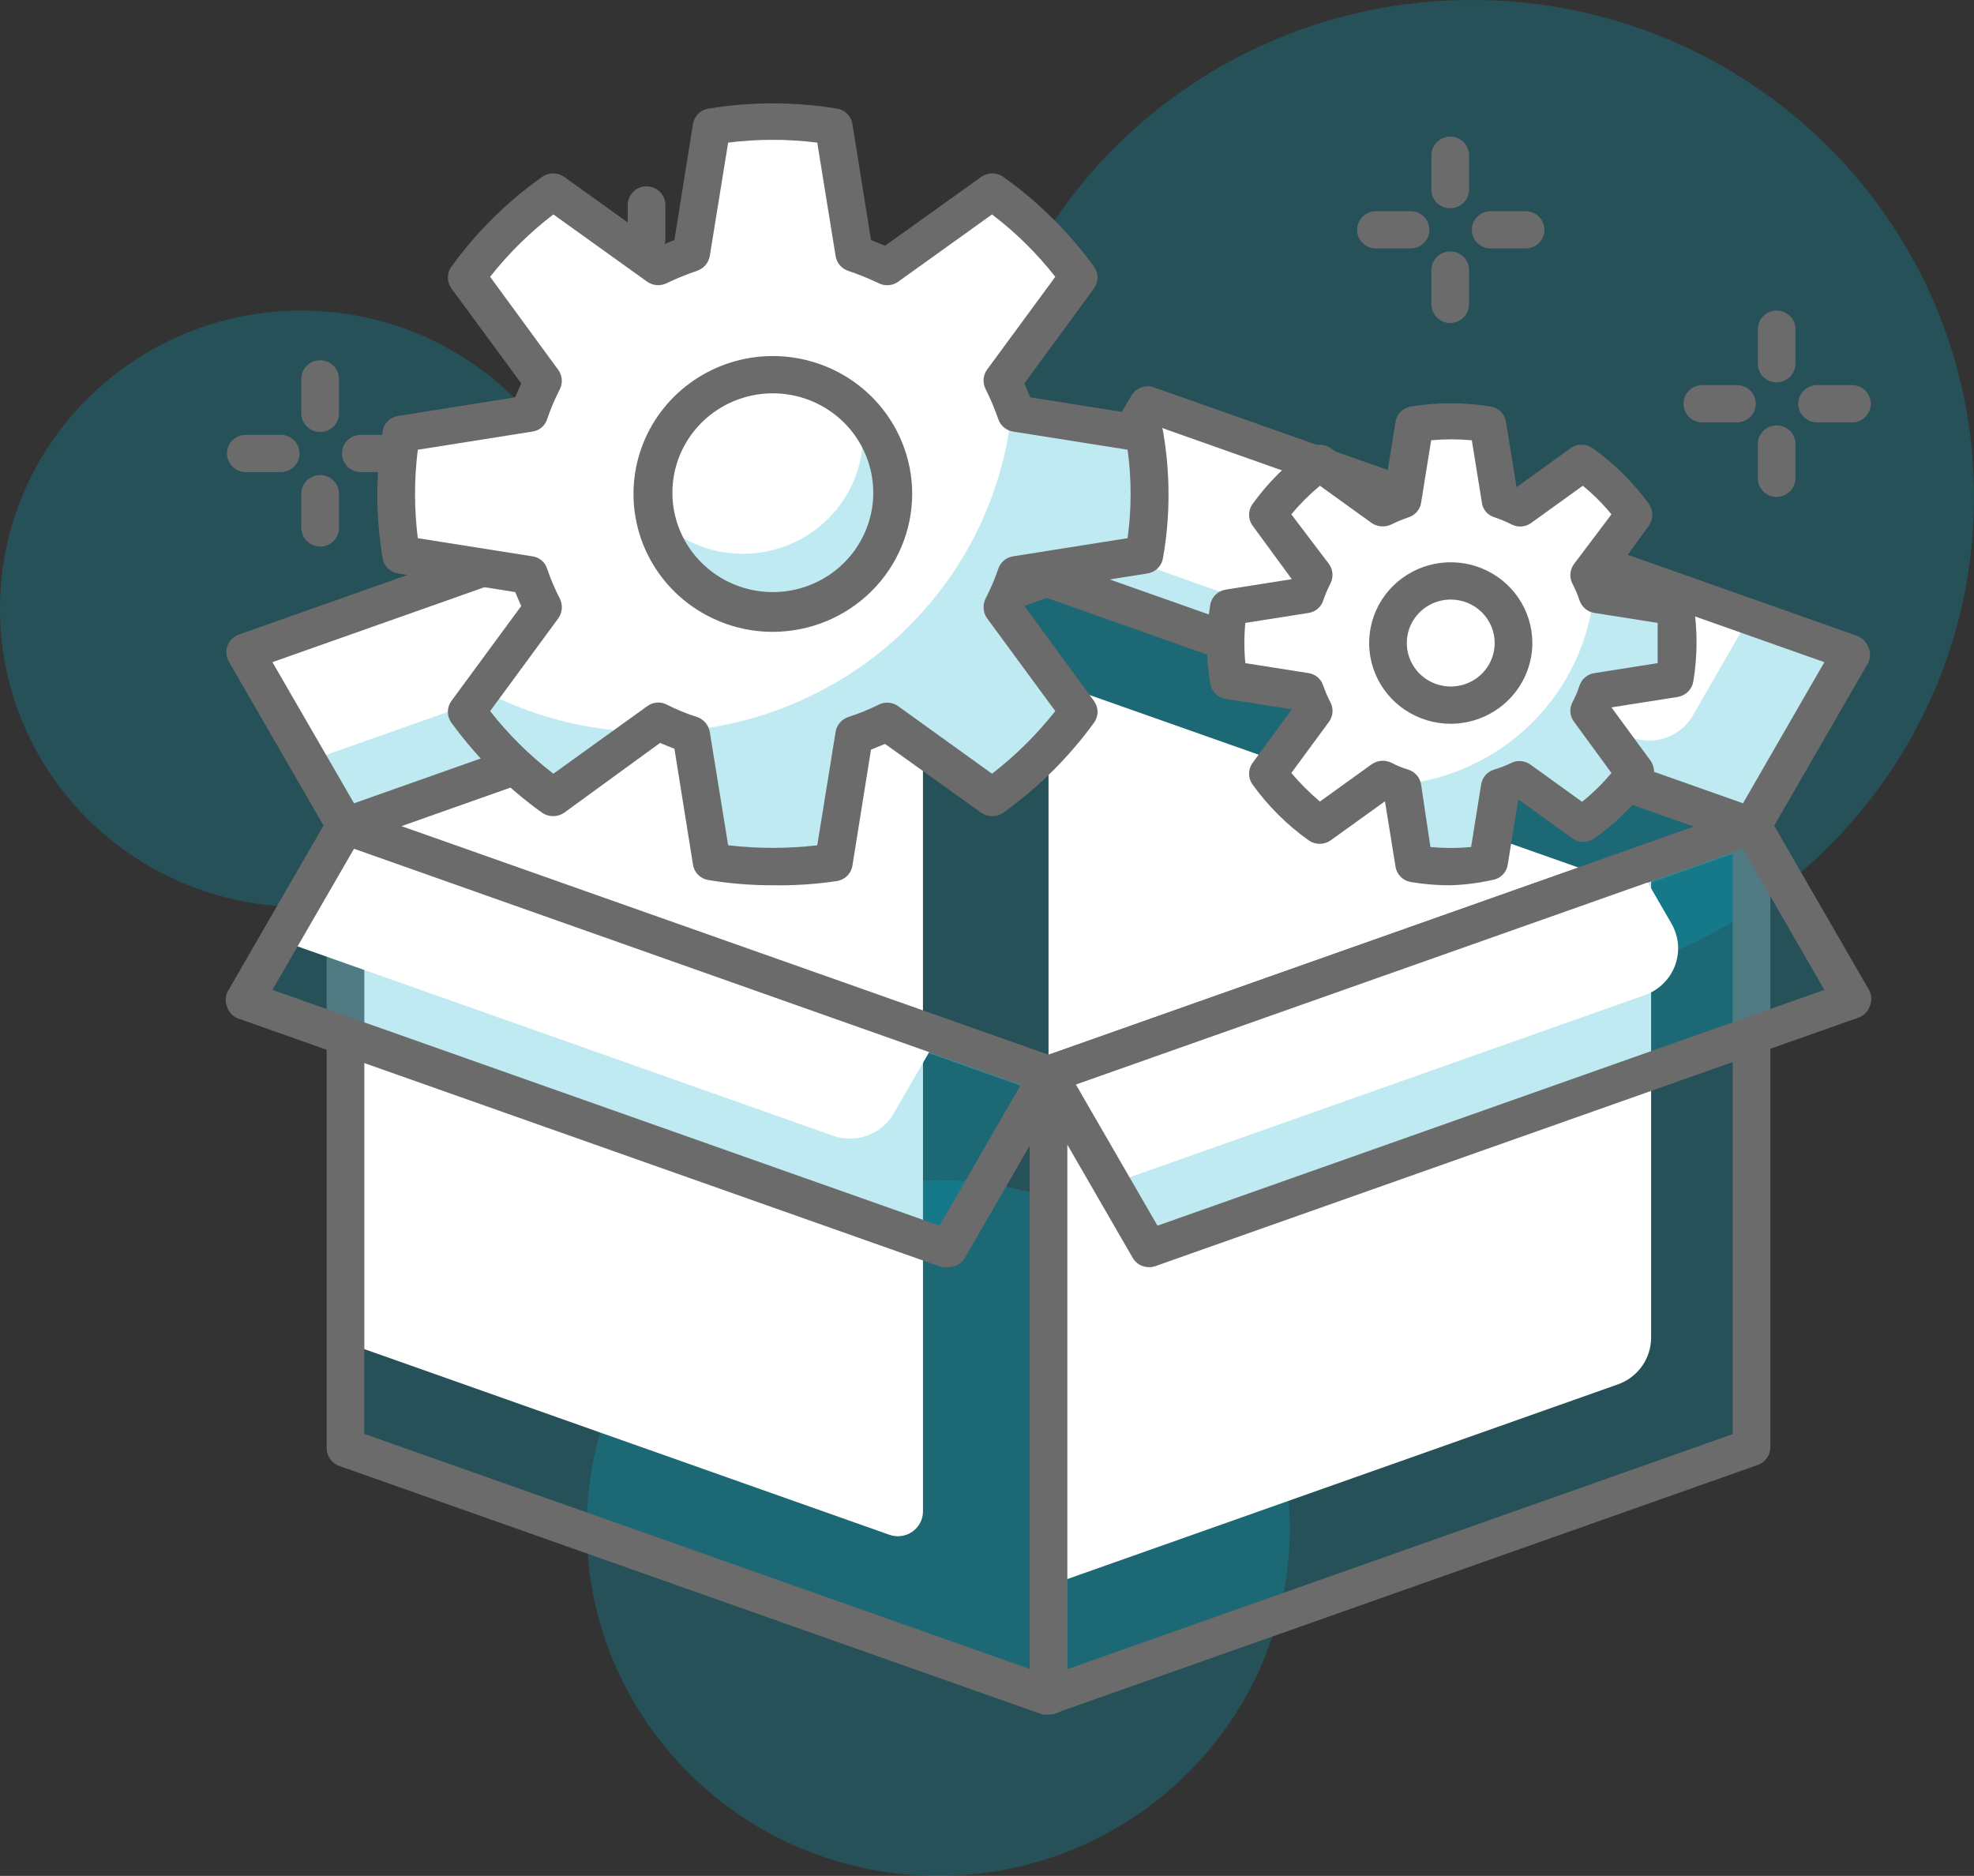
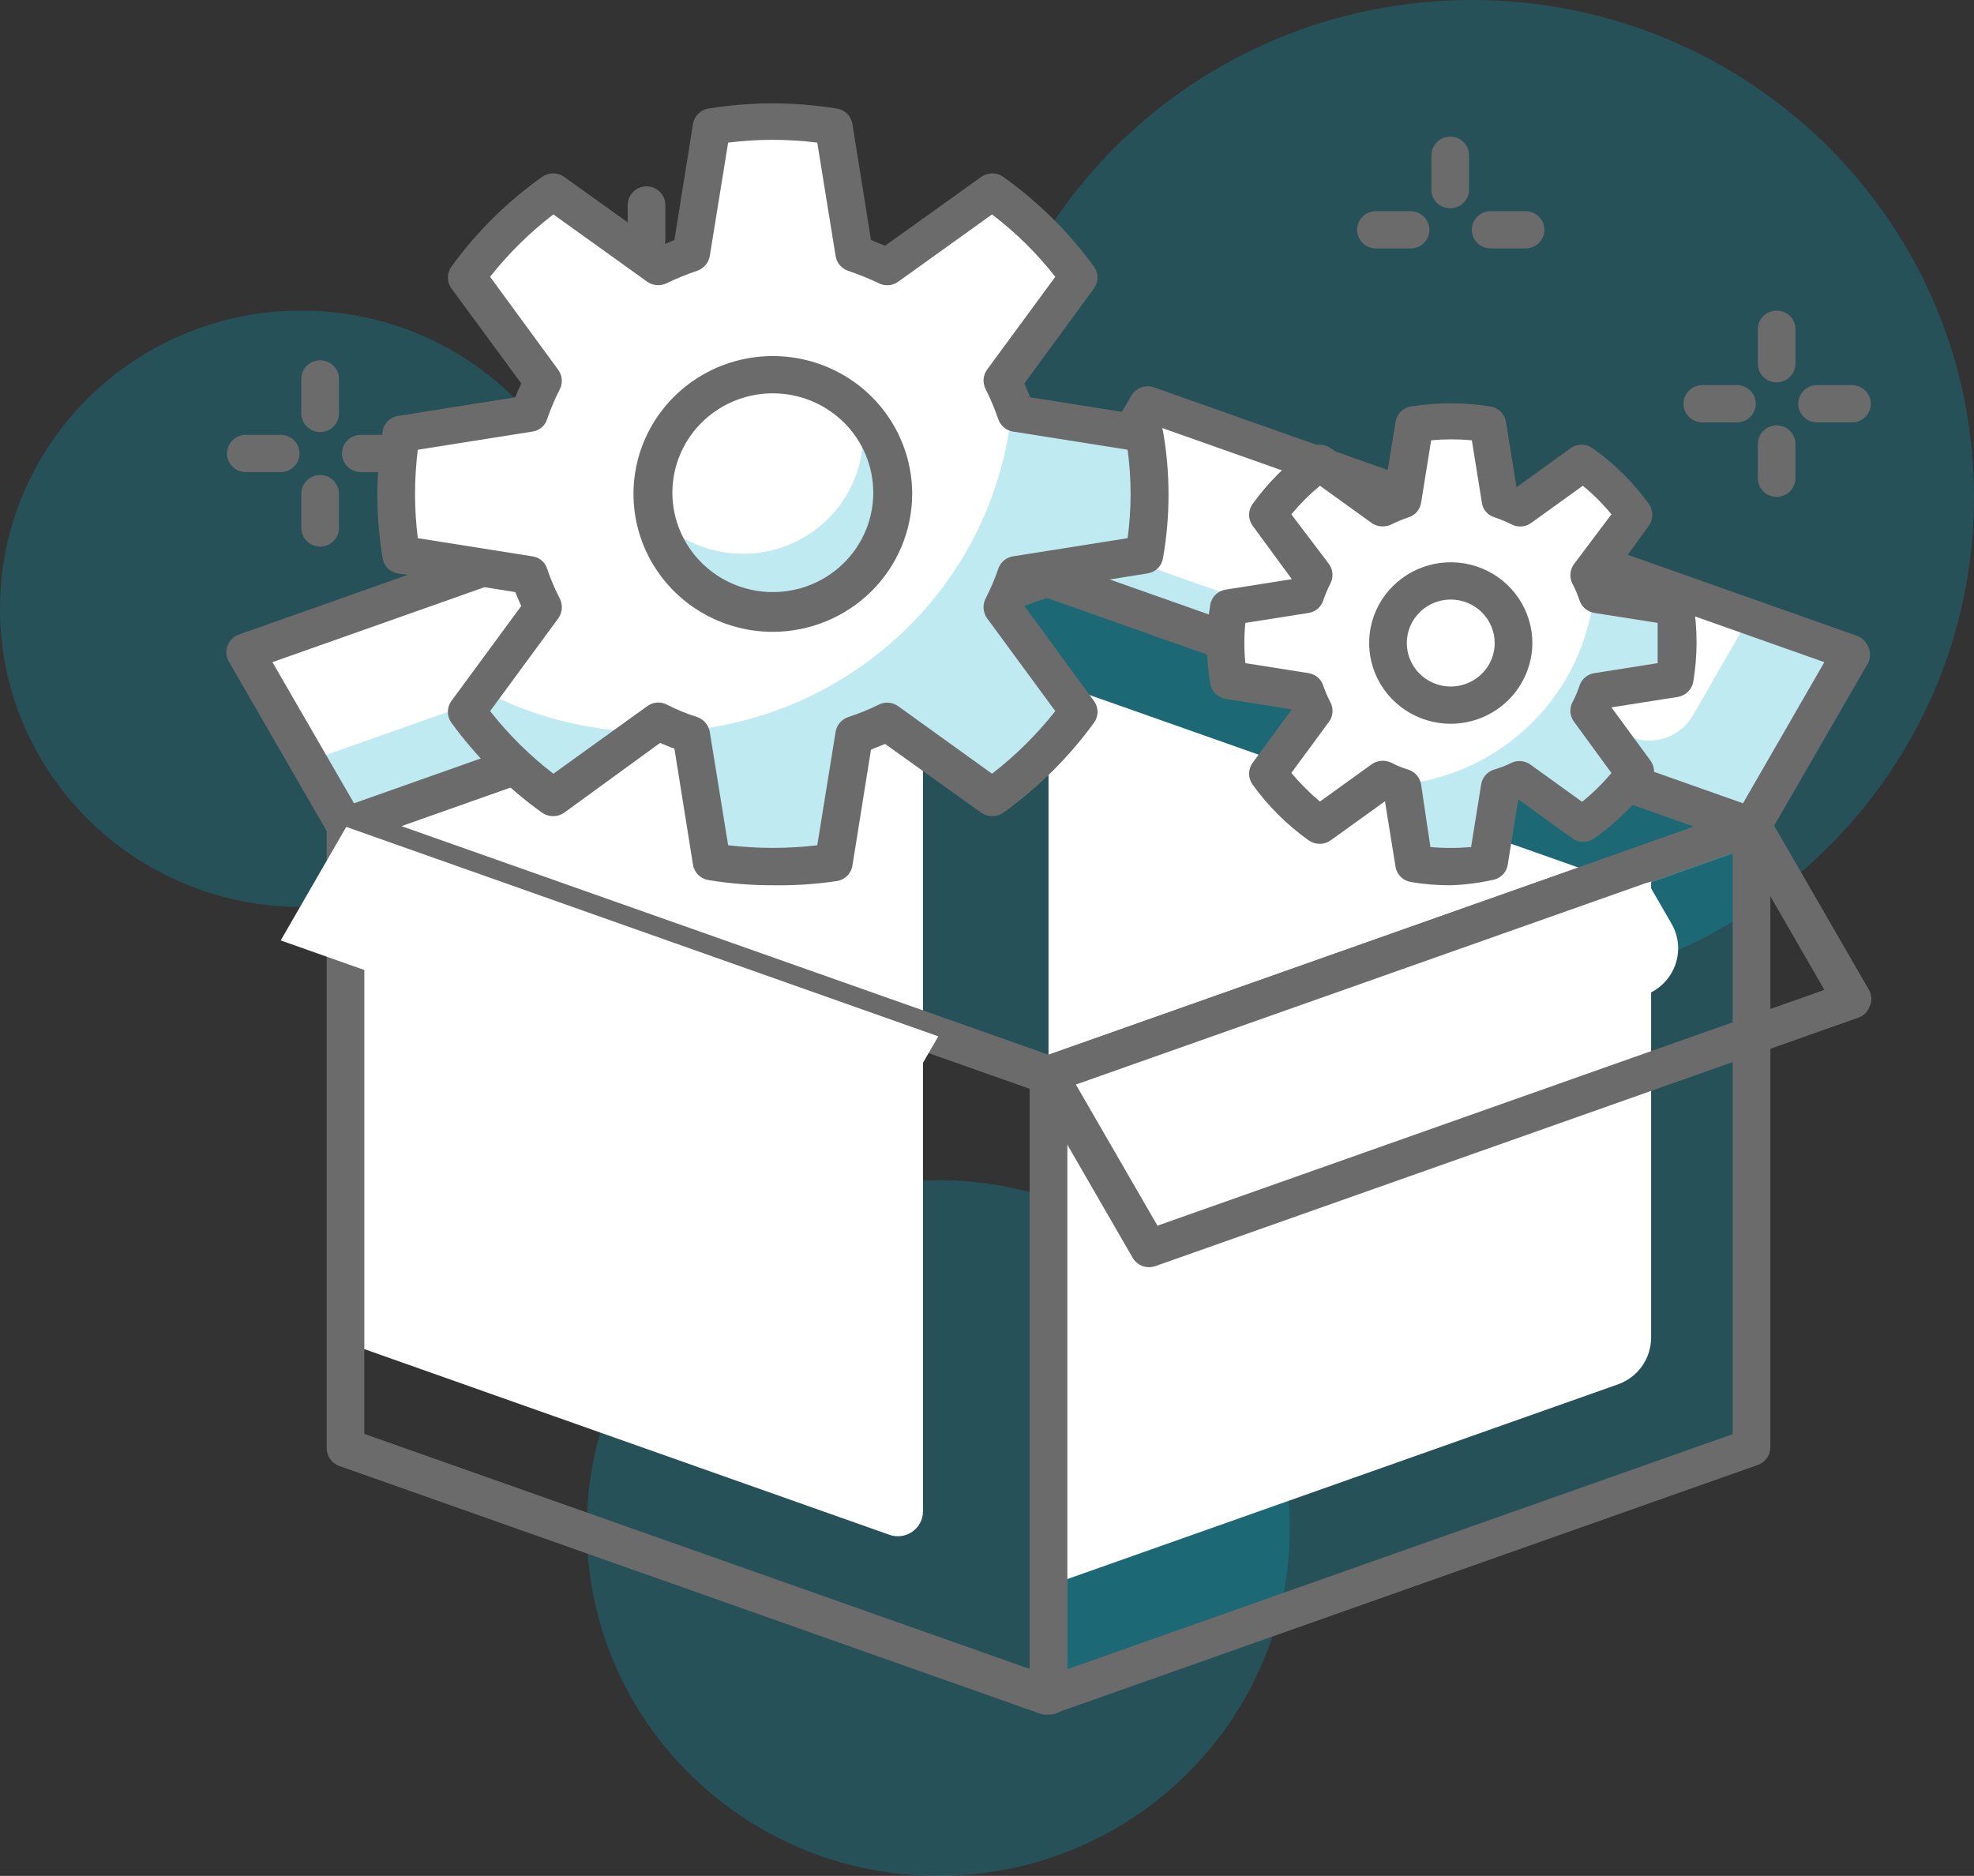
<svg xmlns="http://www.w3.org/2000/svg" width="141" height="134" viewBox="0 0 141 134" fill="none">
  <rect x="0" y="0" width="141" height="134" fill="#333333" stroke="none" />
  <g clip-path="url(#clip0_5842_6833)">
    <path d="M67.021 134C80.888 134 92.129 122.875 92.129 109.152C92.129 95.429 80.888 84.305 67.021 84.305C53.154 84.305 41.913 95.429 41.913 109.152C41.913 122.875 53.154 134 67.021 134Z" fill="#00AFC8" fill-opacity="0.25" />
    <path d="M21.521 64.782C33.407 64.782 43.042 55.246 43.042 43.484C43.042 31.721 33.407 22.186 21.521 22.186C9.635 22.186 0 31.721 0 43.484C0 55.246 9.635 64.782 21.521 64.782Z" fill="#00AFC8" fill-opacity="0.25" />
    <path d="M105.131 70.993C124.941 70.993 141 55.101 141 35.497C141 15.892 124.941 0 105.131 0C85.322 0 69.263 15.892 69.263 35.497C69.263 55.101 85.322 70.993 105.131 70.993Z" fill="#00AFC8" fill-opacity="0.25" />
    <path d="M125.11 59.013L74.894 41.265L24.677 59.013L74.894 76.762L125.11 59.013Z" fill="#00AFC8" fill-opacity="0.25" />
    <path d="M65.926 44.424L24.677 59.013L65.926 73.585V44.424Z" fill="white" />
    <path d="M114.726 62.669L74.894 48.612V76.761L114.726 62.669Z" fill="white" />
    <path d="M74.894 78.093C74.745 78.111 74.594 78.111 74.445 78.093L24.229 60.344C23.966 60.258 23.738 60.091 23.576 59.868C23.415 59.644 23.33 59.376 23.333 59.102C23.334 58.826 23.421 58.558 23.581 58.333C23.741 58.107 23.968 57.936 24.229 57.842L74.445 40.093C74.735 39.987 75.053 39.987 75.342 40.093L125.558 57.842C125.82 57.936 126.046 58.107 126.207 58.333C126.367 58.558 126.454 58.826 126.455 59.102C126.458 59.376 126.372 59.644 126.211 59.868C126.05 60.091 125.822 60.258 125.558 60.344L75.342 78.093C75.193 78.11 75.043 78.11 74.894 78.093ZM28.677 59.013L74.894 75.342L121.111 59.013L74.894 42.667L28.677 59.013Z" fill="#6B6B6B" />
    <path d="M67.72 28.841L17.504 46.589L24.678 59.013L74.894 41.265L67.72 28.841Z" fill="white" />
    <path d="M74.894 41.265L67.72 28.841L56.332 32.852L58.717 36.987C58.975 37.437 59.131 37.937 59.174 38.453C59.217 38.968 59.145 39.487 58.964 39.972C58.783 40.457 58.496 40.897 58.126 41.262C57.755 41.626 57.308 41.906 56.816 42.081L22.005 54.381L24.678 58.995L74.894 41.265Z" fill="#00AFC8" fill-opacity="0.25" />
    <path d="M24.678 60.344C24.44 60.345 24.207 60.283 24.002 60.165C23.797 60.046 23.627 59.875 23.512 59.67L16.338 47.246C16.243 47.076 16.186 46.888 16.172 46.695C16.157 46.501 16.185 46.307 16.253 46.125C16.321 45.943 16.428 45.778 16.566 45.64C16.705 45.503 16.872 45.397 17.055 45.329L67.272 27.581C67.568 27.477 67.891 27.478 68.186 27.585C68.48 27.692 68.728 27.898 68.886 28.167L76.059 40.59C76.143 40.768 76.186 40.962 76.186 41.158C76.186 41.355 76.143 41.548 76.059 41.726C75.992 41.908 75.885 42.072 75.746 42.207C75.606 42.342 75.437 42.445 75.253 42.507L25.036 60.256C24.922 60.302 24.801 60.331 24.678 60.344ZM19.459 47.299L25.287 57.38L72.921 40.537L67.11 30.456L19.459 47.299Z" fill="#6B6B6B" />
    <path d="M82.067 28.841L132.284 46.589L125.11 59.013L74.894 41.265L82.067 28.841Z" fill="white" />
    <path d="M125.003 44.016L120.914 51.115C120.495 51.839 119.833 52.394 119.043 52.683C118.252 52.971 117.385 52.976 116.591 52.695L76.49 38.496L74.894 41.265L125.11 59.013L132.284 46.589L125.003 44.016Z" fill="#00AFC8" fill-opacity="0.25" />
    <path d="M125.11 60.344C124.962 60.37 124.81 60.37 124.662 60.344L74.445 42.596C74.259 42.537 74.088 42.436 73.948 42.3C73.808 42.165 73.702 41.999 73.638 41.815C73.555 41.637 73.512 41.444 73.512 41.247C73.512 41.051 73.555 40.857 73.638 40.679L80.812 28.256C80.97 27.987 81.218 27.781 81.512 27.674C81.807 27.567 82.13 27.566 82.426 27.67L132.643 45.418C132.827 45.487 132.994 45.593 133.133 45.731C133.272 45.869 133.38 46.035 133.45 46.217C133.533 46.392 133.576 46.583 133.576 46.776C133.576 46.969 133.533 47.16 133.45 47.335L126.276 59.759C126.147 59.945 125.972 60.097 125.769 60.199C125.565 60.301 125.338 60.351 125.11 60.344ZM76.849 40.537L124.5 57.38L130.311 47.3L82.677 30.456L76.849 40.537Z" fill="#6B6B6B" />
    <path d="M100.755 17.748H98.28C97.923 17.748 97.581 17.608 97.329 17.358C97.077 17.109 96.935 16.77 96.935 16.417C96.935 16.064 97.077 15.726 97.329 15.476C97.581 15.226 97.923 15.086 98.28 15.086H100.755C101.112 15.086 101.454 15.226 101.706 15.476C101.958 15.726 102.1 16.064 102.1 16.417C102.1 16.77 101.958 17.109 101.706 17.358C101.454 17.608 101.112 17.748 100.755 17.748Z" fill="#6B6B6B" />
    <path d="M108.969 17.748H106.476C106.12 17.748 105.778 17.608 105.525 17.358C105.273 17.109 105.131 16.77 105.131 16.417C105.131 16.064 105.273 15.726 105.525 15.476C105.778 15.226 106.12 15.086 106.476 15.086H108.969C109.326 15.086 109.668 15.226 109.92 15.476C110.173 15.726 110.314 16.064 110.314 16.417C110.314 16.77 110.173 17.109 109.92 17.358C109.668 17.608 109.326 17.748 108.969 17.748Z" fill="#6B6B6B" />
-     <path d="M103.589 23.073C103.232 23.073 102.89 22.933 102.638 22.683C102.386 22.433 102.244 22.095 102.244 21.742V19.293C102.244 18.939 102.386 18.601 102.638 18.351C102.89 18.102 103.232 17.961 103.589 17.961C103.946 17.961 104.288 18.102 104.54 18.351C104.793 18.601 104.934 18.939 104.934 19.293V21.742C104.93 22.093 104.786 22.429 104.535 22.678C104.284 22.927 103.945 23.068 103.589 23.073Z" fill="#6B6B6B" />
    <path d="M103.589 14.873C103.412 14.875 103.235 14.843 103.071 14.777C102.907 14.71 102.758 14.613 102.632 14.488C102.507 14.364 102.408 14.217 102.341 14.054C102.274 13.892 102.241 13.717 102.244 13.542V11.093C102.244 10.74 102.385 10.401 102.638 10.151C102.89 9.902 103.232 9.761 103.589 9.761C103.946 9.761 104.288 9.902 104.54 10.151C104.792 10.401 104.934 10.74 104.934 11.093V13.542C104.934 13.895 104.792 14.233 104.54 14.483C104.288 14.733 103.946 14.873 103.589 14.873Z" fill="#6B6B6B" />
    <path d="M124.07 30.172H121.595C121.238 30.172 120.896 30.032 120.644 29.782C120.391 29.533 120.25 29.194 120.25 28.841C120.25 28.488 120.391 28.149 120.644 27.9C120.896 27.65 121.238 27.51 121.595 27.51H124.07C124.427 27.51 124.769 27.65 125.021 27.9C125.273 28.149 125.415 28.488 125.415 28.841C125.415 29.194 125.273 29.533 125.021 29.782C124.769 30.032 124.427 30.172 124.07 30.172Z" fill="#6B6B6B" />
    <path d="M132.284 30.172H129.791C129.434 30.172 129.092 30.032 128.84 29.782C128.588 29.533 128.446 29.194 128.446 28.841C128.446 28.488 128.588 28.149 128.84 27.9C129.092 27.65 129.434 27.51 129.791 27.51H132.284C132.641 27.51 132.983 27.65 133.235 27.9C133.487 28.149 133.629 28.488 133.629 28.841C133.629 29.194 133.487 29.533 133.235 29.782C132.983 30.032 132.641 30.172 132.284 30.172Z" fill="#6B6B6B" />
    <path d="M126.904 35.497C126.547 35.497 126.205 35.356 125.953 35.107C125.7 34.857 125.559 34.519 125.559 34.166V31.716C125.559 31.363 125.7 31.025 125.953 30.775C126.205 30.526 126.547 30.385 126.904 30.385C127.26 30.385 127.603 30.526 127.855 30.775C128.107 31.025 128.249 31.363 128.249 31.716V34.166C128.244 34.517 128.101 34.853 127.85 35.102C127.598 35.35 127.259 35.492 126.904 35.497Z" fill="#6B6B6B" />
    <path d="M126.904 27.315C126.547 27.315 126.205 27.175 125.953 26.925C125.7 26.675 125.559 26.337 125.559 25.984V23.517C125.559 23.164 125.7 22.825 125.953 22.575C126.205 22.326 126.547 22.186 126.904 22.186C127.26 22.186 127.603 22.326 127.855 22.575C128.107 22.825 128.249 23.164 128.249 23.517V25.984C128.244 26.335 128.101 26.671 127.85 26.92C127.598 27.169 127.259 27.31 126.904 27.315Z" fill="#6B6B6B" />
    <path d="M43.365 21.298H40.872C40.516 21.298 40.173 21.158 39.921 20.908C39.669 20.659 39.527 20.32 39.527 19.967C39.527 19.614 39.669 19.275 39.921 19.026C40.173 18.776 40.516 18.636 40.872 18.636H43.365C43.722 18.636 44.064 18.776 44.316 19.026C44.569 19.275 44.71 19.614 44.71 19.967C44.71 20.32 44.569 20.659 44.316 20.908C44.064 21.158 43.722 21.298 43.365 21.298Z" fill="#6B6B6B" />
    <path d="M51.561 21.298H49.086C48.73 21.298 48.387 21.158 48.135 20.908C47.883 20.659 47.741 20.32 47.741 19.967C47.741 19.614 47.883 19.275 48.135 19.026C48.387 18.776 48.73 18.636 49.086 18.636H51.561C51.918 18.636 52.26 18.776 52.512 19.026C52.765 19.275 52.906 19.614 52.906 19.967C52.906 20.32 52.765 20.659 52.512 20.908C52.26 21.158 51.918 21.298 51.561 21.298Z" fill="#6B6B6B" />
    <path d="M46.181 26.622C45.826 26.618 45.486 26.476 45.235 26.227C44.984 25.979 44.841 25.643 44.836 25.291V22.842C44.836 22.489 44.978 22.151 45.23 21.901C45.482 21.651 45.824 21.511 46.181 21.511C46.538 21.511 46.88 21.651 47.132 21.901C47.384 22.151 47.526 22.489 47.526 22.842V25.291C47.526 25.644 47.384 25.983 47.132 26.233C46.88 26.482 46.538 26.622 46.181 26.622Z" fill="#6B6B6B" />
    <path d="M46.181 18.423C45.824 18.423 45.482 18.283 45.23 18.033C44.978 17.783 44.836 17.445 44.836 17.092V14.642C44.836 14.289 44.978 13.951 45.23 13.701C45.482 13.451 45.824 13.311 46.181 13.311C46.538 13.311 46.88 13.451 47.132 13.701C47.384 13.951 47.526 14.289 47.526 14.642V17.092C47.529 17.267 47.495 17.441 47.429 17.604C47.362 17.767 47.263 17.914 47.138 18.038C47.012 18.162 46.863 18.26 46.699 18.326C46.534 18.392 46.358 18.425 46.181 18.423Z" fill="#6B6B6B" />
    <path d="M20.051 33.722H17.558C17.201 33.722 16.859 33.582 16.607 33.332C16.355 33.082 16.213 32.744 16.213 32.391C16.213 32.038 16.355 31.699 16.607 31.449C16.859 31.2 17.201 31.06 17.558 31.06H20.051C20.408 31.06 20.75 31.2 21.002 31.449C21.254 31.699 21.396 32.038 21.396 32.391C21.396 32.744 21.254 33.082 21.002 33.332C20.75 33.582 20.408 33.722 20.051 33.722Z" fill="#6B6B6B" />
    <path d="M28.247 33.722H25.772C25.415 33.722 25.073 33.582 24.821 33.332C24.569 33.082 24.427 32.744 24.427 32.391C24.427 32.038 24.569 31.699 24.821 31.449C25.073 31.2 25.415 31.06 25.772 31.06H28.247C28.604 31.06 28.946 31.2 29.198 31.449C29.45 31.699 29.592 32.038 29.592 32.391C29.592 32.744 29.45 33.082 29.198 33.332C28.946 33.582 28.604 33.722 28.247 33.722Z" fill="#6B6B6B" />
    <path d="M22.866 39.046C22.511 39.042 22.171 38.9 21.92 38.651C21.669 38.403 21.526 38.067 21.521 37.715V35.266C21.521 34.913 21.663 34.574 21.915 34.325C22.167 34.075 22.509 33.935 22.866 33.935C23.223 33.935 23.565 34.075 23.817 34.325C24.069 34.574 24.211 34.913 24.211 35.266V37.715C24.211 38.068 24.069 38.407 23.817 38.656C23.565 38.906 23.223 39.046 22.866 39.046Z" fill="#6B6B6B" />
    <path d="M22.866 30.864C22.511 30.86 22.171 30.718 21.92 30.469C21.669 30.221 21.526 29.885 21.521 29.533V27.066C21.521 26.713 21.663 26.375 21.915 26.125C22.167 25.875 22.509 25.735 22.866 25.735C23.223 25.735 23.565 25.875 23.817 26.125C24.069 26.375 24.211 26.713 24.211 27.066V29.533C24.211 29.886 24.069 30.225 23.817 30.474C23.565 30.724 23.223 30.864 22.866 30.864Z" fill="#6B6B6B" />
-     <path d="M74.894 121.132L24.677 103.384V59.013L74.894 76.761V121.132Z" fill="#00AFC8" fill-opacity="0.25" />
    <path d="M63.523 109.631L24.678 95.894V59.013L65.927 73.585V107.963C65.927 108.248 65.857 108.529 65.724 108.782C65.591 109.034 65.399 109.252 65.163 109.415C64.928 109.579 64.656 109.684 64.37 109.722C64.085 109.759 63.794 109.728 63.523 109.631Z" fill="white" />
    <path d="M74.894 122.463C74.746 122.491 74.594 122.491 74.446 122.463L24.23 104.715C23.968 104.621 23.742 104.45 23.582 104.224C23.421 103.999 23.334 103.731 23.333 103.455V59.084C23.334 58.869 23.387 58.657 23.487 58.466C23.587 58.275 23.73 58.109 23.907 57.984C24.083 57.863 24.285 57.786 24.497 57.758C24.709 57.73 24.925 57.753 25.126 57.824L75.343 75.572C75.604 75.667 75.831 75.838 75.991 76.063C76.151 76.288 76.238 76.557 76.239 76.832V121.203C76.238 121.416 76.185 121.625 76.085 121.814C75.986 122.002 75.842 122.164 75.665 122.286C75.432 122.419 75.163 122.481 74.894 122.463ZM26.023 102.426L73.549 119.216V77.684L26.023 60.877V102.426Z" fill="#6B6B6B" />
-     <path d="M67.72 89.185L17.504 71.437L24.678 59.013L74.894 76.761L67.72 89.185Z" fill="#00AFC8" fill-opacity="0.25" />
    <path d="M59.506 81.128L20.051 67.177L24.732 59.066L67.021 74.028L63.828 79.548C63.41 80.272 62.748 80.827 61.958 81.115C61.167 81.404 60.3 81.409 59.506 81.128Z" fill="white" />
-     <path d="M67.72 90.516C67.572 90.542 67.42 90.542 67.272 90.516L17.055 72.768C16.869 72.709 16.698 72.608 16.558 72.472C16.418 72.337 16.312 72.171 16.248 71.987C16.165 71.809 16.122 71.615 16.122 71.419C16.122 71.223 16.165 71.029 16.248 70.851L23.422 58.428C23.577 58.156 23.823 57.946 24.119 57.836C24.413 57.726 24.738 57.721 25.036 57.824L75.252 75.572C75.437 75.641 75.604 75.748 75.743 75.885C75.882 76.023 75.99 76.189 76.059 76.371C76.144 76.546 76.188 76.737 76.188 76.93C76.188 77.124 76.144 77.315 76.059 77.489L68.886 89.913C68.759 90.103 68.585 90.258 68.381 90.363C68.177 90.469 67.95 90.521 67.72 90.516ZM19.459 70.709L67.11 87.552L72.921 77.472L25.287 60.628L19.459 70.709Z" fill="#6B6B6B" />
    <path d="M74.894 121.132L125.11 103.384V59.013L74.894 76.761V121.132Z" fill="#00AFC8" fill-opacity="0.25" />
    <path d="M74.894 113.27L115.551 98.894C116.248 98.649 116.851 98.197 117.278 97.599C117.705 97.002 117.935 96.289 117.937 95.557V61.605L74.894 76.815V113.27Z" fill="white" />
    <path d="M74.894 122.464C74.617 122.463 74.347 122.376 74.123 122.215C73.947 122.093 73.803 121.931 73.703 121.743C73.603 121.555 73.55 121.345 73.549 121.133V76.762C73.55 76.486 73.637 76.218 73.797 75.992C73.958 75.767 74.184 75.596 74.445 75.502L124.662 57.753C124.863 57.682 125.079 57.659 125.291 57.687C125.503 57.715 125.706 57.792 125.881 57.913C126.058 58.039 126.202 58.204 126.301 58.395C126.401 58.586 126.454 58.798 126.455 59.013V103.384C126.454 103.66 126.367 103.928 126.207 104.154C126.046 104.379 125.82 104.55 125.558 104.644L75.342 122.393C75.198 122.442 75.046 122.466 74.894 122.464ZM76.239 77.702V119.233L123.765 102.444V60.895L76.239 77.702Z" fill="#6B6B6B" />
-     <path d="M82.067 89.185L132.284 71.437L125.11 59.013L74.894 76.761L82.067 89.185Z" fill="#00AFC8" fill-opacity="0.25" />
    <path d="M79.396 84.553L117.488 71.082C117.982 70.907 118.432 70.627 118.804 70.261C119.177 69.896 119.464 69.454 119.646 68.966C119.827 68.479 119.898 67.958 119.854 67.44C119.809 66.923 119.651 66.421 119.389 65.971L117.022 61.871L74.894 76.762L79.396 84.553Z" fill="white" />
    <path d="M82.068 90.516C81.83 90.517 81.597 90.456 81.392 90.337C81.187 90.218 81.018 90.047 80.902 89.842L73.728 77.418C73.644 77.244 73.6 77.053 73.6 76.859C73.6 76.666 73.644 76.475 73.728 76.3C73.794 76.116 73.901 75.949 74.041 75.81C74.18 75.672 74.349 75.567 74.535 75.501L124.752 57.753C125.049 57.65 125.374 57.654 125.669 57.765C125.964 57.875 126.211 58.084 126.366 58.356L133.539 70.78C133.623 70.958 133.666 71.152 133.666 71.348C133.666 71.544 133.623 71.738 133.539 71.916C133.472 72.098 133.365 72.262 133.225 72.397C133.086 72.532 132.917 72.635 132.732 72.697L82.516 90.445C82.372 90.494 82.22 90.518 82.068 90.516ZM76.849 77.471L82.677 87.552L130.311 70.709L124.5 60.628L76.849 77.471Z" fill="#6B6B6B" />
    <path d="M81.727 39.596C82.23 36.743 82.23 33.825 81.727 30.971L72.581 29.515C72.308 28.718 71.978 27.942 71.594 27.19L76.975 19.772C75.264 17.416 73.181 15.348 70.805 13.648L63.291 18.973C62.528 18.601 61.744 18.275 60.941 17.997L59.489 8.945C56.597 8.472 53.646 8.472 50.755 8.945L49.302 17.997C48.499 18.286 47.714 18.624 46.953 19.008L39.438 13.684C37.063 15.384 34.98 17.451 33.269 19.807L38.649 27.226C38.258 27.974 37.928 28.751 37.663 29.551L28.516 31.006C28.038 33.862 28.038 36.776 28.516 39.632L37.663 41.087C37.928 41.887 38.258 42.665 38.649 43.412L33.269 50.831C34.98 53.187 37.063 55.254 39.438 56.954L46.953 51.63C47.715 52.002 48.499 52.328 49.302 52.606L50.755 61.658C53.646 62.131 56.597 62.131 59.489 61.658L60.941 52.606C61.744 52.328 62.528 52.002 63.291 51.63L70.805 56.954C73.181 55.254 75.264 53.187 76.975 50.831L71.594 43.412C71.978 42.661 72.308 41.884 72.581 41.087L81.727 39.596Z" fill="white" />
    <path d="M81.727 39.596C82.229 36.743 82.229 33.825 81.727 30.971L72.58 29.515C72.58 29.302 72.383 29.089 72.311 28.877C71.803 34.895 69.158 40.541 64.844 44.813C60.53 49.086 54.827 51.708 48.746 52.215L49.427 52.499L50.88 61.551C53.772 62.025 56.722 62.025 59.614 61.551L61.066 52.499C61.869 52.222 62.654 51.896 63.416 51.523L70.93 56.848C73.306 55.148 75.389 53.08 77.1 50.725L71.719 43.306C72.103 42.555 72.433 41.778 72.706 40.981L81.727 39.596Z" fill="#00AFC8" fill-opacity="0.25" />
    <path d="M33.34 50.796C35.051 53.151 37.134 55.219 39.509 56.919L45.948 52.287C41.927 52.199 37.983 51.178 34.434 49.305L33.34 50.796Z" fill="#00AFC8" fill-opacity="0.25" />
    <path d="M55.184 63.237C53.652 63.239 52.122 63.114 50.611 62.865C50.331 62.823 50.072 62.693 49.872 62.495C49.672 62.297 49.541 62.041 49.499 61.764L48.172 53.476C47.813 53.352 47.49 53.21 47.149 53.068L40.298 58.055C40.067 58.215 39.791 58.3 39.509 58.3C39.227 58.3 38.952 58.215 38.72 58.055C36.23 56.268 34.044 54.099 32.246 51.63C32.08 51.403 31.99 51.13 31.99 50.849C31.99 50.569 32.08 50.295 32.246 50.068L37.231 43.288C37.07 42.951 36.945 42.614 36.801 42.294L28.444 40.963C28.166 40.925 27.907 40.799 27.707 40.604C27.507 40.409 27.375 40.155 27.332 39.881C27.08 38.379 26.954 36.859 26.955 35.337C26.956 33.815 27.082 32.295 27.332 30.794C27.375 30.519 27.507 30.265 27.707 30.07C27.907 29.875 28.166 29.749 28.444 29.711L36.801 28.38C36.945 28.043 37.07 27.723 37.231 27.386L32.246 20.606C32.08 20.379 31.99 20.106 31.99 19.825C31.99 19.545 32.08 19.271 32.246 19.044C34.035 16.572 36.222 14.408 38.72 12.637C38.95 12.473 39.226 12.384 39.509 12.384C39.793 12.384 40.069 12.473 40.298 12.637L47.167 17.553L48.172 17.145L49.499 8.857C49.541 8.58 49.672 8.324 49.872 8.126C50.072 7.928 50.331 7.798 50.611 7.756C53.645 7.259 56.741 7.259 59.775 7.756C60.055 7.798 60.313 7.928 60.513 8.126C60.713 8.324 60.844 8.58 60.887 8.857L62.214 17.145L63.218 17.553L70.087 12.637C70.317 12.473 70.593 12.384 70.876 12.384C71.16 12.384 71.436 12.473 71.666 12.637C74.159 14.413 76.346 16.576 78.14 19.044C78.306 19.271 78.396 19.545 78.396 19.825C78.396 20.106 78.306 20.379 78.14 20.606L73.172 27.386L73.584 28.38L81.96 29.711C82.237 29.752 82.494 29.879 82.694 30.073C82.893 30.268 83.026 30.52 83.072 30.794C83.334 32.294 83.466 33.814 83.466 35.337C83.467 36.854 83.335 38.368 83.072 39.863C83.029 40.14 82.898 40.396 82.698 40.594C82.498 40.792 82.24 40.921 81.96 40.963L73.584 42.294L73.172 43.288L78.14 50.068C78.306 50.295 78.396 50.569 78.396 50.849C78.396 51.13 78.306 51.403 78.14 51.63C76.341 54.099 74.156 56.268 71.666 58.055C71.434 58.215 71.159 58.3 70.876 58.3C70.594 58.3 70.319 58.215 70.087 58.055L63.218 53.139L62.214 53.547L60.887 61.835C60.844 62.112 60.713 62.368 60.513 62.566C60.313 62.764 60.055 62.894 59.775 62.936C58.256 63.162 56.72 63.263 55.184 63.237ZM52.01 60.38C54.124 60.628 56.261 60.628 58.376 60.38L59.685 52.287C59.721 52.045 59.824 51.818 59.983 51.63C60.141 51.442 60.348 51.301 60.582 51.222C61.333 50.981 62.065 50.685 62.77 50.334C62.988 50.225 63.232 50.176 63.476 50.195C63.719 50.214 63.953 50.299 64.151 50.441L70.859 55.269C72.543 53.965 74.061 52.463 75.378 50.796L70.5 44.158C70.36 43.957 70.277 43.723 70.258 43.48C70.239 43.237 70.285 42.993 70.392 42.774C70.748 42.08 71.054 41.362 71.307 40.626C71.383 40.396 71.523 40.191 71.709 40.035C71.896 39.878 72.123 39.776 72.365 39.739L80.543 38.443C80.83 36.346 80.83 34.221 80.543 32.125L72.365 30.829C72.123 30.792 71.896 30.69 71.709 30.533C71.523 30.376 71.383 30.172 71.307 29.942C71.051 29.201 70.745 28.477 70.392 27.776C70.285 27.56 70.239 27.319 70.257 27.078C70.276 26.838 70.36 26.607 70.5 26.41L75.378 19.772C74.07 18.102 72.551 16.605 70.859 15.317L64.151 20.127C63.953 20.269 63.719 20.354 63.476 20.372C63.232 20.391 62.988 20.343 62.77 20.233C62.06 19.894 61.329 19.598 60.582 19.346C60.348 19.267 60.141 19.126 59.983 18.938C59.824 18.75 59.721 18.523 59.685 18.281L58.376 10.188C56.262 9.922 54.123 9.922 52.01 10.188L50.7 18.281C50.659 18.523 50.552 18.75 50.391 18.938C50.23 19.125 50.021 19.266 49.786 19.346C49.044 19.596 48.319 19.893 47.615 20.233C47.397 20.339 47.153 20.385 46.91 20.367C46.667 20.348 46.434 20.265 46.234 20.127L39.527 15.317C37.839 16.61 36.32 18.106 35.008 19.772L39.868 26.41C40.014 26.608 40.102 26.841 40.125 27.085C40.147 27.329 40.101 27.574 39.993 27.794C39.637 28.487 39.331 29.205 39.079 29.942C39.008 30.175 38.87 30.383 38.682 30.54C38.495 30.698 38.265 30.798 38.021 30.829L29.843 32.125C29.58 34.223 29.58 36.345 29.843 38.443L38.021 39.739C38.265 39.77 38.495 39.87 38.682 40.027C38.87 40.185 39.008 40.393 39.079 40.626C39.331 41.363 39.637 42.081 39.993 42.774C40.1 42.993 40.147 43.237 40.128 43.48C40.109 43.723 40.025 43.957 39.886 44.158L35.008 50.796C36.32 52.467 37.838 53.97 39.527 55.269L46.234 50.441C46.434 50.294 46.671 50.206 46.918 50.187C47.166 50.168 47.414 50.219 47.633 50.334C48.331 50.69 49.056 50.986 49.804 51.222C50.035 51.304 50.241 51.446 50.398 51.633C50.556 51.821 50.66 52.046 50.7 52.287L52.01 60.38Z" fill="#6B6B6B" />
    <path d="M63.81 35.284C63.81 36.969 63.305 38.616 62.359 40.017C61.414 41.418 60.069 42.51 58.496 43.155C56.923 43.799 55.192 43.968 53.522 43.639C51.852 43.311 50.319 42.499 49.115 41.308C47.911 40.116 47.091 38.598 46.759 36.946C46.426 35.293 46.597 33.58 47.249 32.024C47.9 30.467 49.004 29.137 50.419 28.2C51.835 27.264 53.499 26.765 55.202 26.765C57.485 26.765 59.675 27.662 61.289 29.26C62.903 30.858 63.81 33.024 63.81 35.284Z" fill="white" />
    <path d="M61.497 29.515C61.84 31.329 61.576 33.204 60.745 34.855C59.914 36.507 58.562 37.846 56.893 38.668C55.225 39.491 53.33 39.753 51.498 39.414C49.665 39.076 47.994 38.155 46.737 36.792C46.965 38.101 47.499 39.339 48.297 40.407C49.094 41.476 50.133 42.345 51.33 42.945C52.527 43.546 53.849 43.861 55.191 43.865C56.533 43.87 57.858 43.564 59.059 42.971C60.261 42.379 61.306 41.517 62.11 40.454C62.915 39.391 63.457 38.157 63.694 36.849C63.931 35.542 63.856 34.198 63.474 32.925C63.093 31.651 62.416 30.484 61.497 29.515Z" fill="#00AFC8" fill-opacity="0.25" />
    <path d="M55.202 45.134C53.233 45.134 51.309 44.556 49.672 43.474C48.035 42.392 46.76 40.853 46.006 39.053C45.253 37.253 45.056 35.273 45.44 33.362C45.824 31.451 46.772 29.696 48.164 28.319C49.556 26.941 51.33 26.003 53.26 25.623C55.191 25.242 57.192 25.438 59.011 26.183C60.83 26.929 62.385 28.191 63.478 29.811C64.572 31.431 65.156 33.336 65.156 35.284C65.151 37.895 64.101 40.398 62.235 42.244C60.37 44.09 57.84 45.129 55.202 45.134ZM55.202 28.096C53.783 28.096 52.396 28.512 51.217 29.292C50.037 30.072 49.117 31.181 48.575 32.478C48.032 33.775 47.889 35.203 48.166 36.58C48.443 37.957 49.126 39.222 50.13 40.215C51.133 41.208 52.411 41.884 53.803 42.158C55.194 42.432 56.637 42.291 57.947 41.754C59.258 41.217 60.379 40.307 61.167 39.139C61.955 37.972 62.376 36.599 62.376 35.195C62.376 33.312 61.62 31.506 60.275 30.175C58.929 28.844 57.105 28.096 55.202 28.096Z" fill="#6B6B6B" />
    <path d="M119.551 48.524C119.838 46.808 119.838 45.057 119.551 43.341L114.045 42.472C113.88 41.994 113.688 41.526 113.471 41.069L116.735 36.632C115.712 35.212 114.458 33.97 113.023 32.959L108.521 36.189C108.071 35.957 107.603 35.761 107.122 35.603L106.243 30.172C105.378 30.03 104.502 29.959 103.625 29.959C102.748 29.957 101.872 30.029 101.007 30.172L100.128 35.603C99.642 35.765 99.168 35.96 98.711 36.189L94.209 32.959C92.784 33.976 91.536 35.217 90.515 36.632L93.779 41.069C93.548 41.522 93.35 41.991 93.187 42.472L87.699 43.341C87.412 45.057 87.412 46.808 87.699 48.524L93.187 49.394C93.347 49.87 93.545 50.333 93.779 50.778L90.515 55.25C91.541 56.657 92.788 57.891 94.209 58.907L98.711 55.676C99.168 55.905 99.642 56.1 100.128 56.262L101.007 61.693C101.872 61.837 102.748 61.908 103.625 61.906C104.502 61.906 105.378 61.835 106.243 61.693L107.122 56.262C107.603 56.104 108.071 55.908 108.521 55.676L113.023 58.907C114.453 57.896 115.707 56.661 116.735 55.25L113.471 50.778C113.691 50.329 113.883 49.866 114.045 49.394L119.551 48.524Z" fill="white" />
    <path d="M119.551 48.524C119.838 46.808 119.838 45.057 119.551 43.341L114.045 42.472C114.045 42.347 113.937 42.223 113.884 42.081C113.585 45.7 111.996 49.095 109.4 51.66C106.805 54.225 103.372 55.794 99.715 56.085L100.128 56.262L101.007 61.693C101.872 61.837 102.748 61.908 103.625 61.906C104.502 61.907 105.378 61.835 106.243 61.693L107.122 56.262C107.603 56.104 108.071 55.908 108.521 55.676L113.023 58.907C114.453 57.896 115.707 56.661 116.735 55.251L113.471 50.778C113.692 50.329 113.883 49.867 114.045 49.394L119.551 48.524Z" fill="#00AFC8" fill-opacity="0.25" />
    <path d="M103.625 63.237C102.676 63.242 101.727 63.165 100.791 63.007C100.512 62.964 100.253 62.835 100.053 62.637C99.853 62.439 99.722 62.183 99.68 61.906L98.926 57.238L95.052 60.025C94.823 60.189 94.547 60.278 94.263 60.278C93.98 60.278 93.704 60.189 93.474 60.025C91.93 58.925 90.579 57.582 89.475 56.049C89.309 55.822 89.219 55.549 89.219 55.268C89.219 54.988 89.309 54.714 89.475 54.487L92.273 50.671L87.556 49.926C87.276 49.884 87.017 49.754 86.817 49.556C86.618 49.358 86.487 49.102 86.444 48.826C86.133 46.969 86.133 45.074 86.444 43.217C86.487 42.94 86.618 42.684 86.817 42.486C87.017 42.288 87.276 42.159 87.556 42.117L92.273 41.371L89.475 37.555C89.309 37.328 89.219 37.055 89.219 36.775C89.219 36.494 89.309 36.221 89.475 35.993C90.579 34.46 91.93 33.117 93.474 32.018C93.704 31.853 93.98 31.765 94.263 31.765C94.547 31.765 94.823 31.853 95.052 32.018L98.926 34.804L99.68 30.137C99.722 29.86 99.853 29.604 100.053 29.406C100.253 29.208 100.512 29.078 100.791 29.036C102.668 28.734 104.582 28.734 106.459 29.036C106.738 29.078 106.997 29.208 107.197 29.406C107.397 29.604 107.528 29.86 107.571 30.137L108.324 34.804L112.18 32.018C112.409 31.853 112.685 31.765 112.969 31.765C113.252 31.765 113.528 31.853 113.758 32.018C115.308 33.117 116.665 34.46 117.775 35.993C117.937 36.223 118.023 36.495 118.023 36.775C118.023 37.054 117.937 37.326 117.775 37.555L115.103 41.229L119.838 41.975C120.116 42.02 120.374 42.15 120.573 42.347C120.773 42.545 120.904 42.799 120.95 43.075C121.26 44.932 121.26 46.827 120.95 48.684C120.904 48.959 120.773 49.214 120.573 49.411C120.374 49.609 120.116 49.739 119.838 49.784L115.103 50.529L117.901 54.345C118.062 54.575 118.149 54.847 118.149 55.126C118.149 55.406 118.062 55.678 117.901 55.907C116.795 57.445 115.437 58.789 113.884 59.883C113.654 60.047 113.378 60.136 113.094 60.136C112.811 60.136 112.535 60.047 112.305 59.883L108.449 57.096L107.696 61.764C107.654 62.041 107.523 62.297 107.323 62.495C107.123 62.693 106.864 62.822 106.584 62.864C105.611 63.078 104.621 63.203 103.625 63.237ZM102.172 60.504C103.139 60.593 104.111 60.593 105.078 60.504L105.795 56.049C105.829 55.807 105.932 55.578 106.09 55.39C106.248 55.202 106.457 55.061 106.692 54.984C107.118 54.861 107.532 54.701 107.929 54.505C108.147 54.395 108.391 54.347 108.635 54.366C108.879 54.385 109.112 54.47 109.31 54.611L113.005 57.274C113.772 56.658 114.475 55.969 115.103 55.215L112.431 51.559C112.285 51.365 112.196 51.134 112.173 50.893C112.151 50.652 112.197 50.409 112.305 50.192C112.515 49.8 112.689 49.39 112.825 48.968C112.903 48.735 113.045 48.529 113.236 48.372C113.426 48.215 113.656 48.114 113.902 48.08L118.403 47.37C118.403 46.873 118.403 46.394 118.403 45.933C118.403 45.471 118.403 44.992 118.403 44.495L113.902 43.785C113.657 43.749 113.427 43.647 113.238 43.491C113.048 43.334 112.905 43.129 112.825 42.898C112.689 42.475 112.515 42.065 112.305 41.673C112.197 41.453 112.152 41.208 112.174 40.964C112.196 40.72 112.285 40.486 112.431 40.289L115.103 36.739C114.491 35.994 113.806 35.31 113.059 34.698L109.364 37.36C109.166 37.502 108.932 37.587 108.689 37.606C108.445 37.625 108.201 37.577 107.983 37.467C107.584 37.266 107.17 37.094 106.746 36.952C106.51 36.882 106.3 36.746 106.141 36.56C105.981 36.374 105.88 36.146 105.849 35.905L105.132 31.45C104.165 31.361 103.193 31.361 102.226 31.45L101.509 35.905C101.473 36.145 101.371 36.37 101.212 36.556C101.054 36.741 100.846 36.878 100.612 36.952C100.188 37.094 99.774 37.266 99.375 37.467C99.153 37.572 98.906 37.618 98.661 37.599C98.415 37.581 98.179 37.498 97.976 37.36L94.281 34.698C93.538 35.315 92.854 35.998 92.237 36.739L94.927 40.289C95.07 40.488 95.156 40.722 95.174 40.966C95.194 41.21 95.145 41.454 95.034 41.673C94.832 42.069 94.658 42.478 94.514 42.898C94.44 43.129 94.301 43.334 94.114 43.491C93.927 43.648 93.699 43.75 93.456 43.785L88.955 44.495C88.859 45.451 88.859 46.414 88.955 47.37L93.456 48.08C93.699 48.115 93.927 48.217 94.114 48.374C94.301 48.531 94.44 48.736 94.514 48.968C94.658 49.382 94.832 49.785 95.034 50.175C95.147 50.393 95.197 50.637 95.178 50.882C95.159 51.126 95.072 51.36 94.927 51.559L92.237 55.215C92.859 55.952 93.543 56.634 94.281 57.256L97.976 54.594C98.18 54.451 98.42 54.365 98.669 54.346C98.919 54.328 99.169 54.376 99.393 54.487C99.781 54.692 100.19 54.859 100.612 54.984C100.846 55.063 101.053 55.204 101.212 55.392C101.37 55.58 101.473 55.807 101.509 56.049L102.172 60.504Z" fill="#6B6B6B" />
    <path d="M103.625 51.701C102.472 51.701 101.345 51.363 100.387 50.729C99.428 50.095 98.681 49.194 98.24 48.14C97.799 47.086 97.683 45.926 97.908 44.807C98.133 43.688 98.688 42.661 99.504 41.854C100.319 41.047 101.357 40.498 102.488 40.275C103.619 40.053 104.791 40.167 105.856 40.604C106.921 41.04 107.831 41.779 108.471 42.728C109.112 43.677 109.454 44.792 109.454 45.933C109.449 47.461 108.833 48.926 107.741 50.006C106.649 51.087 105.169 51.696 103.625 51.701ZM103.625 42.827C103.004 42.827 102.397 43.009 101.881 43.35C101.365 43.691 100.963 44.177 100.725 44.744C100.488 45.312 100.426 45.936 100.547 46.539C100.668 47.141 100.967 47.695 101.406 48.129C101.845 48.563 102.404 48.859 103.013 48.979C103.622 49.099 104.253 49.037 104.826 48.802C105.4 48.567 105.89 48.169 106.235 47.658C106.579 47.148 106.763 46.547 106.763 45.933C106.763 45.109 106.433 44.319 105.844 43.736C105.256 43.154 104.457 42.827 103.625 42.827Z" fill="#6B6B6B" />
  </g>
  <defs>
    <clipPath id="clip0_5842_6833">
      <rect width="141" height="134" fill="white" />
    </clipPath>
  </defs>
</svg>